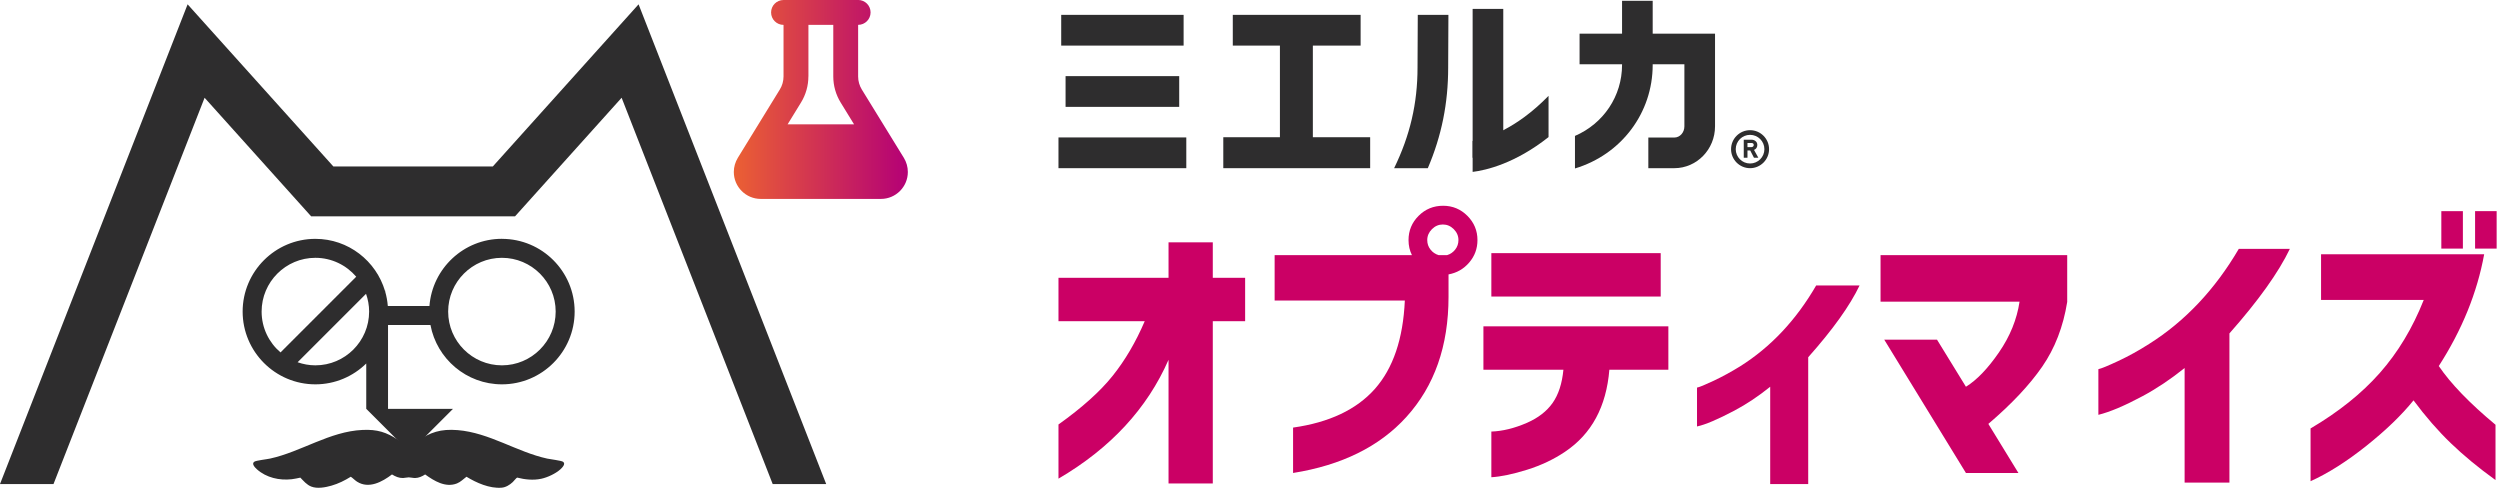
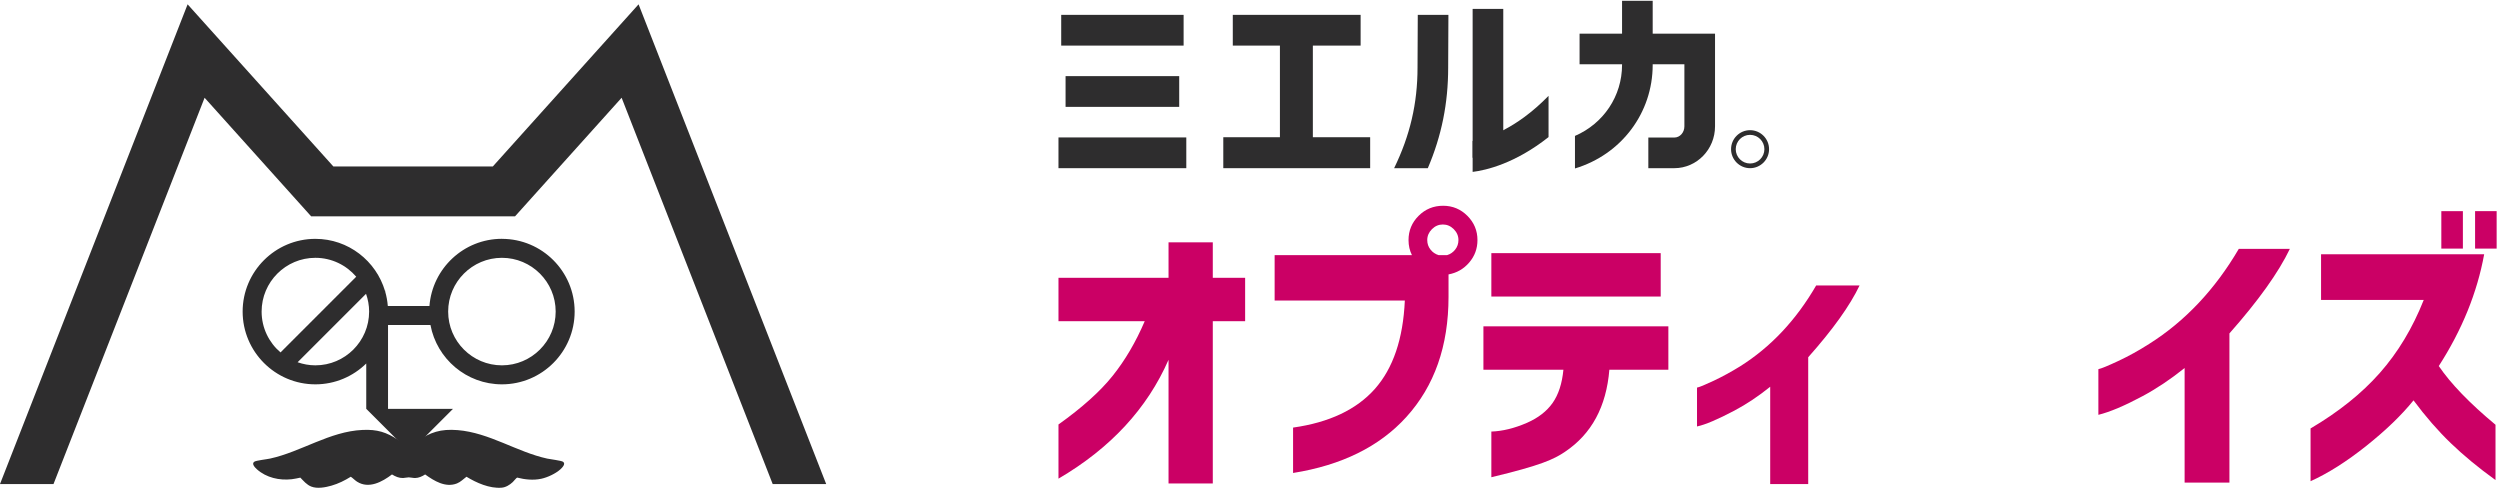
<svg xmlns="http://www.w3.org/2000/svg" width="246" height="48" viewBox="0 0 246 48" fill="none">
  <g clip-path="url(#clip0_160_5730)">
    <path d="M20.132 9.619L30.614 21.284H50.683L61.168 9.619L76.032 47.63H81.297L62.836 0.426L48.495 16.378H32.801L18.461 0.426L0 47.63H5.265L20.132 9.619Z" fill="#2E2D2E" />
    <path d="M49.389 23.499C45.627 23.499 42.54 26.42 42.257 30.111H38.161C38.122 29.626 38.035 29.155 37.906 28.702V28.576L37.885 28.635C37.009 25.673 34.274 23.503 31.032 23.503C27.086 23.503 23.876 26.713 23.876 30.659C23.876 34.605 27.086 37.819 31.032 37.819C32.979 37.819 34.748 37.034 36.039 35.767V40.23L40.306 44.497L44.574 40.23H38.182V31.981H42.358C42.979 35.3 45.893 37.819 49.389 37.819C53.335 37.819 56.545 34.609 56.545 30.659C56.545 26.709 53.335 23.503 49.389 23.503V23.499ZM25.743 30.659C25.743 27.742 28.116 25.369 31.032 25.369C32.641 25.369 34.082 26.095 35.052 27.229L27.603 34.678C26.465 33.709 25.743 32.267 25.743 30.659ZM31.032 35.949C30.418 35.949 29.832 35.837 29.284 35.645L36.018 28.911C36.21 29.459 36.322 30.045 36.322 30.659C36.322 33.576 33.949 35.949 31.032 35.949ZM49.389 35.949C46.472 35.949 44.099 33.576 44.099 30.659C44.099 27.742 46.472 25.369 49.389 25.369C52.306 25.369 54.678 27.742 54.678 30.659C54.678 33.576 52.306 35.949 49.389 35.949Z" fill="#2E2D2E" />
-     <path d="M172.597 14.752C172.81 14.658 172.918 14.494 172.921 14.264C172.918 14.092 172.852 13.96 172.726 13.869C172.625 13.789 172.492 13.747 172.332 13.747H171.585V15.52H171.951V14.804H172.22L172.576 15.495L172.59 15.523H173.022L172.597 14.755V14.752ZM172.569 14.264C172.569 14.323 172.548 14.372 172.506 14.414C172.464 14.459 172.401 14.48 172.314 14.48H171.951V14.068H172.328C172.405 14.068 172.461 14.082 172.499 14.113C172.544 14.145 172.565 14.194 172.569 14.264Z" fill="#2E2D2E" />
    <path d="M172.206 16.549C171.173 16.549 170.336 15.708 170.336 14.679C170.336 13.649 171.177 12.809 172.206 12.809C173.235 12.809 174.076 13.649 174.076 14.679C174.076 15.708 173.235 16.549 172.206 16.549ZM172.206 13.269C171.428 13.269 170.797 13.901 170.797 14.679C170.797 15.457 171.428 16.088 172.206 16.088C172.984 16.088 173.616 15.457 173.616 14.679C173.616 13.901 172.984 13.269 172.206 13.269Z" fill="#2E2D2E" />
    <path d="M129.185 4.487H133.885V1.462H121.307V4.487H125.944V13.503H120.372V16.549H134.824V13.503H129.185V4.487Z" fill="#2E2D2E" />
    <path d="M116.467 1.462H104.423V4.487H116.467V1.462Z" fill="#2E2D2E" />
    <path d="M116.732 13.524H104.154V16.549H116.732V13.524Z" fill="#2E2D2E" />
    <path d="M116.034 7.491H104.852V10.516H116.034V7.491Z" fill="#2E2D2E" />
    <path d="M140.497 16.549C141.861 13.349 142.5 10.164 142.5 6.64L142.524 1.462H139.509L139.485 6.64C139.485 10.174 138.752 13.322 137.182 16.549H140.493H140.497Z" fill="#2E2D2E" />
    <path d="M147.922 0.876H144.907V15.523H147.922V0.876Z" fill="#2E2D2E" />
    <path d="M147.922 12.812C146.613 13.485 145.556 13.761 144.907 13.873V16.915C145.559 16.835 146.613 16.629 147.922 16.109C149.206 15.6 150.737 14.787 152.377 13.489V9.431C150.751 11.095 149.216 12.149 147.922 12.812Z" fill="#2E2D2E" />
    <path d="M164.757 16.549H162.196V13.534H164.757C165.301 13.534 165.744 13.042 165.744 12.435V6.326H155.43V3.311H168.759V12.435C168.759 14.703 166.962 16.549 164.753 16.549H164.757Z" fill="#2E2D2E" />
    <path d="M159.61 0.08V6.385C159.61 9.459 157.782 12.163 154.977 13.374V16.577C159.551 15.198 162.625 11.106 162.625 6.385V0.08H159.61Z" fill="#2E2D2E" />
    <path d="M119.339 23.848H114.984V27.337H104.154V31.608H112.64C111.764 33.656 110.714 35.446 109.485 36.981C108.257 38.517 106.481 40.111 104.154 41.768V47.1C109.273 44.103 112.88 40.205 114.984 35.404V47.574H119.339V31.608H122.521V27.337H119.339V23.848Z" fill="#CB0065" />
    <path d="M142.004 20.247C141.055 20.247 140.249 20.579 139.59 21.238C138.93 21.898 138.599 22.693 138.599 23.625C138.599 24.166 138.71 24.658 138.934 25.104H125.424V29.57H138.236C138.068 33.349 137.081 36.252 135.277 38.279C133.473 40.306 130.794 41.573 127.238 42.075V46.541C132.022 45.777 135.734 43.946 138.375 41.042C141.149 37.99 142.535 34.047 142.535 29.207V27.002C143.354 26.852 144.031 26.462 144.572 25.83C145.113 25.198 145.382 24.462 145.382 23.625C145.382 22.693 145.05 21.898 144.391 21.238C143.731 20.579 142.936 20.247 142.004 20.247ZM143.19 24.56C142.978 24.828 142.712 25.01 142.395 25.104H141.558C141.24 25.01 140.975 24.828 140.762 24.56C140.549 24.291 140.441 23.977 140.441 23.625C140.441 23.217 140.595 22.857 140.902 22.55C141.209 22.243 141.568 22.09 141.976 22.09C142.385 22.09 142.744 22.243 143.051 22.55C143.358 22.857 143.511 23.217 143.511 23.625C143.511 23.977 143.403 24.291 143.19 24.56Z" fill="#CB0065" />
-     <path d="M145.968 36.381H153.839C153.71 37.739 153.354 38.827 152.779 39.647C152.203 40.467 151.365 41.116 150.266 41.601C149.021 42.142 147.848 42.428 146.749 42.466V46.96C147.698 46.904 148.871 46.657 150.266 46.221C151.662 45.785 152.908 45.191 154.007 44.448C156.613 42.7 158.065 40.01 158.361 36.381H164.167V32.111H145.968V36.381Z" fill="#CB0065" />
+     <path d="M145.968 36.381H153.839C153.71 37.739 153.354 38.827 152.779 39.647C152.203 40.467 151.365 41.116 150.266 41.601C149.021 42.142 147.848 42.428 146.749 42.466V46.96C151.662 45.785 152.908 45.191 154.007 44.448C156.613 42.7 158.065 40.01 158.361 36.381H164.167V32.111H145.968V36.381Z" fill="#CB0065" />
    <path d="M163.413 24.909H146.749V29.18H163.413V24.909Z" fill="#CB0065" />
    <path d="M171.229 36.046C170.353 36.587 169.485 37.062 168.619 37.47C167.754 37.878 167.21 38.101 166.986 38.14V41.964C167.785 41.796 169.014 41.276 170.671 40.401C171.861 39.769 173.033 38.988 174.188 38.056V47.63H177.928V35.153C180.346 32.435 182.031 30.083 182.981 28.091H178.71C176.738 31.497 174.244 34.148 171.229 36.046Z" fill="#CB0065" />
-     <path d="M185.046 29.682H198.724C198.462 31.43 197.785 33.101 196.686 34.692C195.587 36.283 194.509 37.403 193.448 38.056L190.601 33.422H185.409L193.448 46.541H198.612L195.653 41.712C197.942 39.759 199.711 37.878 200.957 36.074C202.202 34.27 203.022 32.149 203.413 29.71V25.104H185.046V29.682Z" fill="#CB0065" />
    <path d="M211.476 33.841C210.454 34.494 209.435 35.055 208.42 35.53C207.405 36.004 206.759 36.27 206.48 36.325V40.819C207.614 40.54 209.065 39.926 210.834 38.977C212.192 38.251 213.57 37.33 214.966 36.214V47.491H219.376V32.808C222.223 29.588 224.205 26.817 225.321 24.49H220.297C217.952 28.492 215.011 31.608 211.476 33.841Z" fill="#CB0065" />
    <path d="M242.348 20.778H240.227V24.462H242.348V20.778Z" fill="#CB0065" />
    <path d="M239.976 36.018C242.264 32.463 243.754 28.799 244.442 25.02H228.392V29.515H238.496C237.397 32.288 235.956 34.682 234.17 36.702C232.383 38.722 230.112 40.54 227.359 42.159V47.351C229.089 46.569 230.918 45.411 232.844 43.876C234.77 42.341 236.319 40.847 237.491 39.396C238.681 40.997 239.906 42.4 241.162 43.611C242.418 44.821 243.883 46.029 245.558 47.239V41.796C243.008 39.675 241.148 37.749 239.976 36.018Z" fill="#CB0065" />
    <path d="M245.67 20.778H243.548V24.462H245.67V20.778Z" fill="#CB0065" />
-     <path d="M83.216 -0H77.099C76.422 -0 75.875 0.548 75.875 1.225C75.875 1.901 76.422 2.449 77.099 2.449V7.526C77.099 7.976 76.974 8.423 76.736 8.806L72.602 15.53C72.347 15.952 72.207 16.427 72.207 16.922C72.207 18.388 73.397 19.574 74.859 19.574H86.68C88.146 19.574 89.332 18.384 89.332 16.922C89.332 16.434 89.196 15.952 88.938 15.53L84.803 8.81C84.566 8.423 84.44 7.979 84.44 7.529V2.446C85.117 2.446 85.665 1.898 85.665 1.221C85.665 0.544 85.117 -0.004 84.44 -0.004H83.216V-0ZM79.549 7.522V2.446H81.995V7.522C81.995 8.43 82.246 9.316 82.72 10.087L84.039 12.233H77.501L78.819 10.087C79.294 9.316 79.545 8.426 79.545 7.522H79.549Z" fill="url(#paint0_linear_160_5730)" />
    <path d="M35.673 42.306C37.117 42.239 38.007 42.519 39.2 43.3C39.56 43.534 39.895 43.799 40.205 44.092C40.471 43.879 40.722 43.645 41.001 43.45C42.337 42.519 43.377 42.191 45.031 42.323C48.147 42.574 50.879 44.483 53.855 45.128C54.158 45.195 55.226 45.317 55.404 45.439C55.704 45.645 55.306 46.032 55.135 46.189C54.664 46.608 53.876 46.978 53.258 47.11C52.477 47.278 51.653 47.191 50.886 46.995C50.833 46.999 50.526 47.368 50.453 47.438C50.16 47.714 49.766 47.958 49.354 47.989C48.178 48.084 46.88 47.511 45.903 46.911C45.593 47.138 45.331 47.424 44.961 47.571C43.834 48.014 42.714 47.32 41.835 46.685C41.542 46.877 41.207 47.03 40.851 47.037C40.645 47.04 40.418 46.974 40.223 46.971C40.048 46.971 39.839 47.033 39.657 47.037C39.249 47.044 38.914 46.894 38.572 46.685C37.616 47.41 36.297 48.139 35.132 47.396C34.909 47.253 34.734 47.054 34.518 46.911C33.925 47.281 33.293 47.595 32.62 47.787C32.023 47.958 31.228 48.112 30.635 47.881C30.184 47.707 29.881 47.334 29.553 46.999C29.274 47.058 28.991 47.124 28.705 47.156C27.494 47.292 26.214 47.009 25.289 46.186C25.115 46.032 24.706 45.631 25.031 45.428C25.233 45.303 26.263 45.195 26.584 45.121C29.64 44.452 32.452 42.449 35.669 42.306H35.673Z" fill="#2E2D2E" />
  </g>
  <defs>
    <linearGradient id="paint0_linear_160_5730" x1="72.207" y1="9.787" x2="89.332" y2="9.787" gradientUnits="userSpaceOnUse">
      <stop stop-color="#EB6033" />
      <stop offset="1" stop-color="#B40076" />
    </linearGradient>
    <clipPath id="clip0_160_5730">
      <rect width="245.67" height="48" fill="white" />
    </clipPath>
  </defs>
</svg>